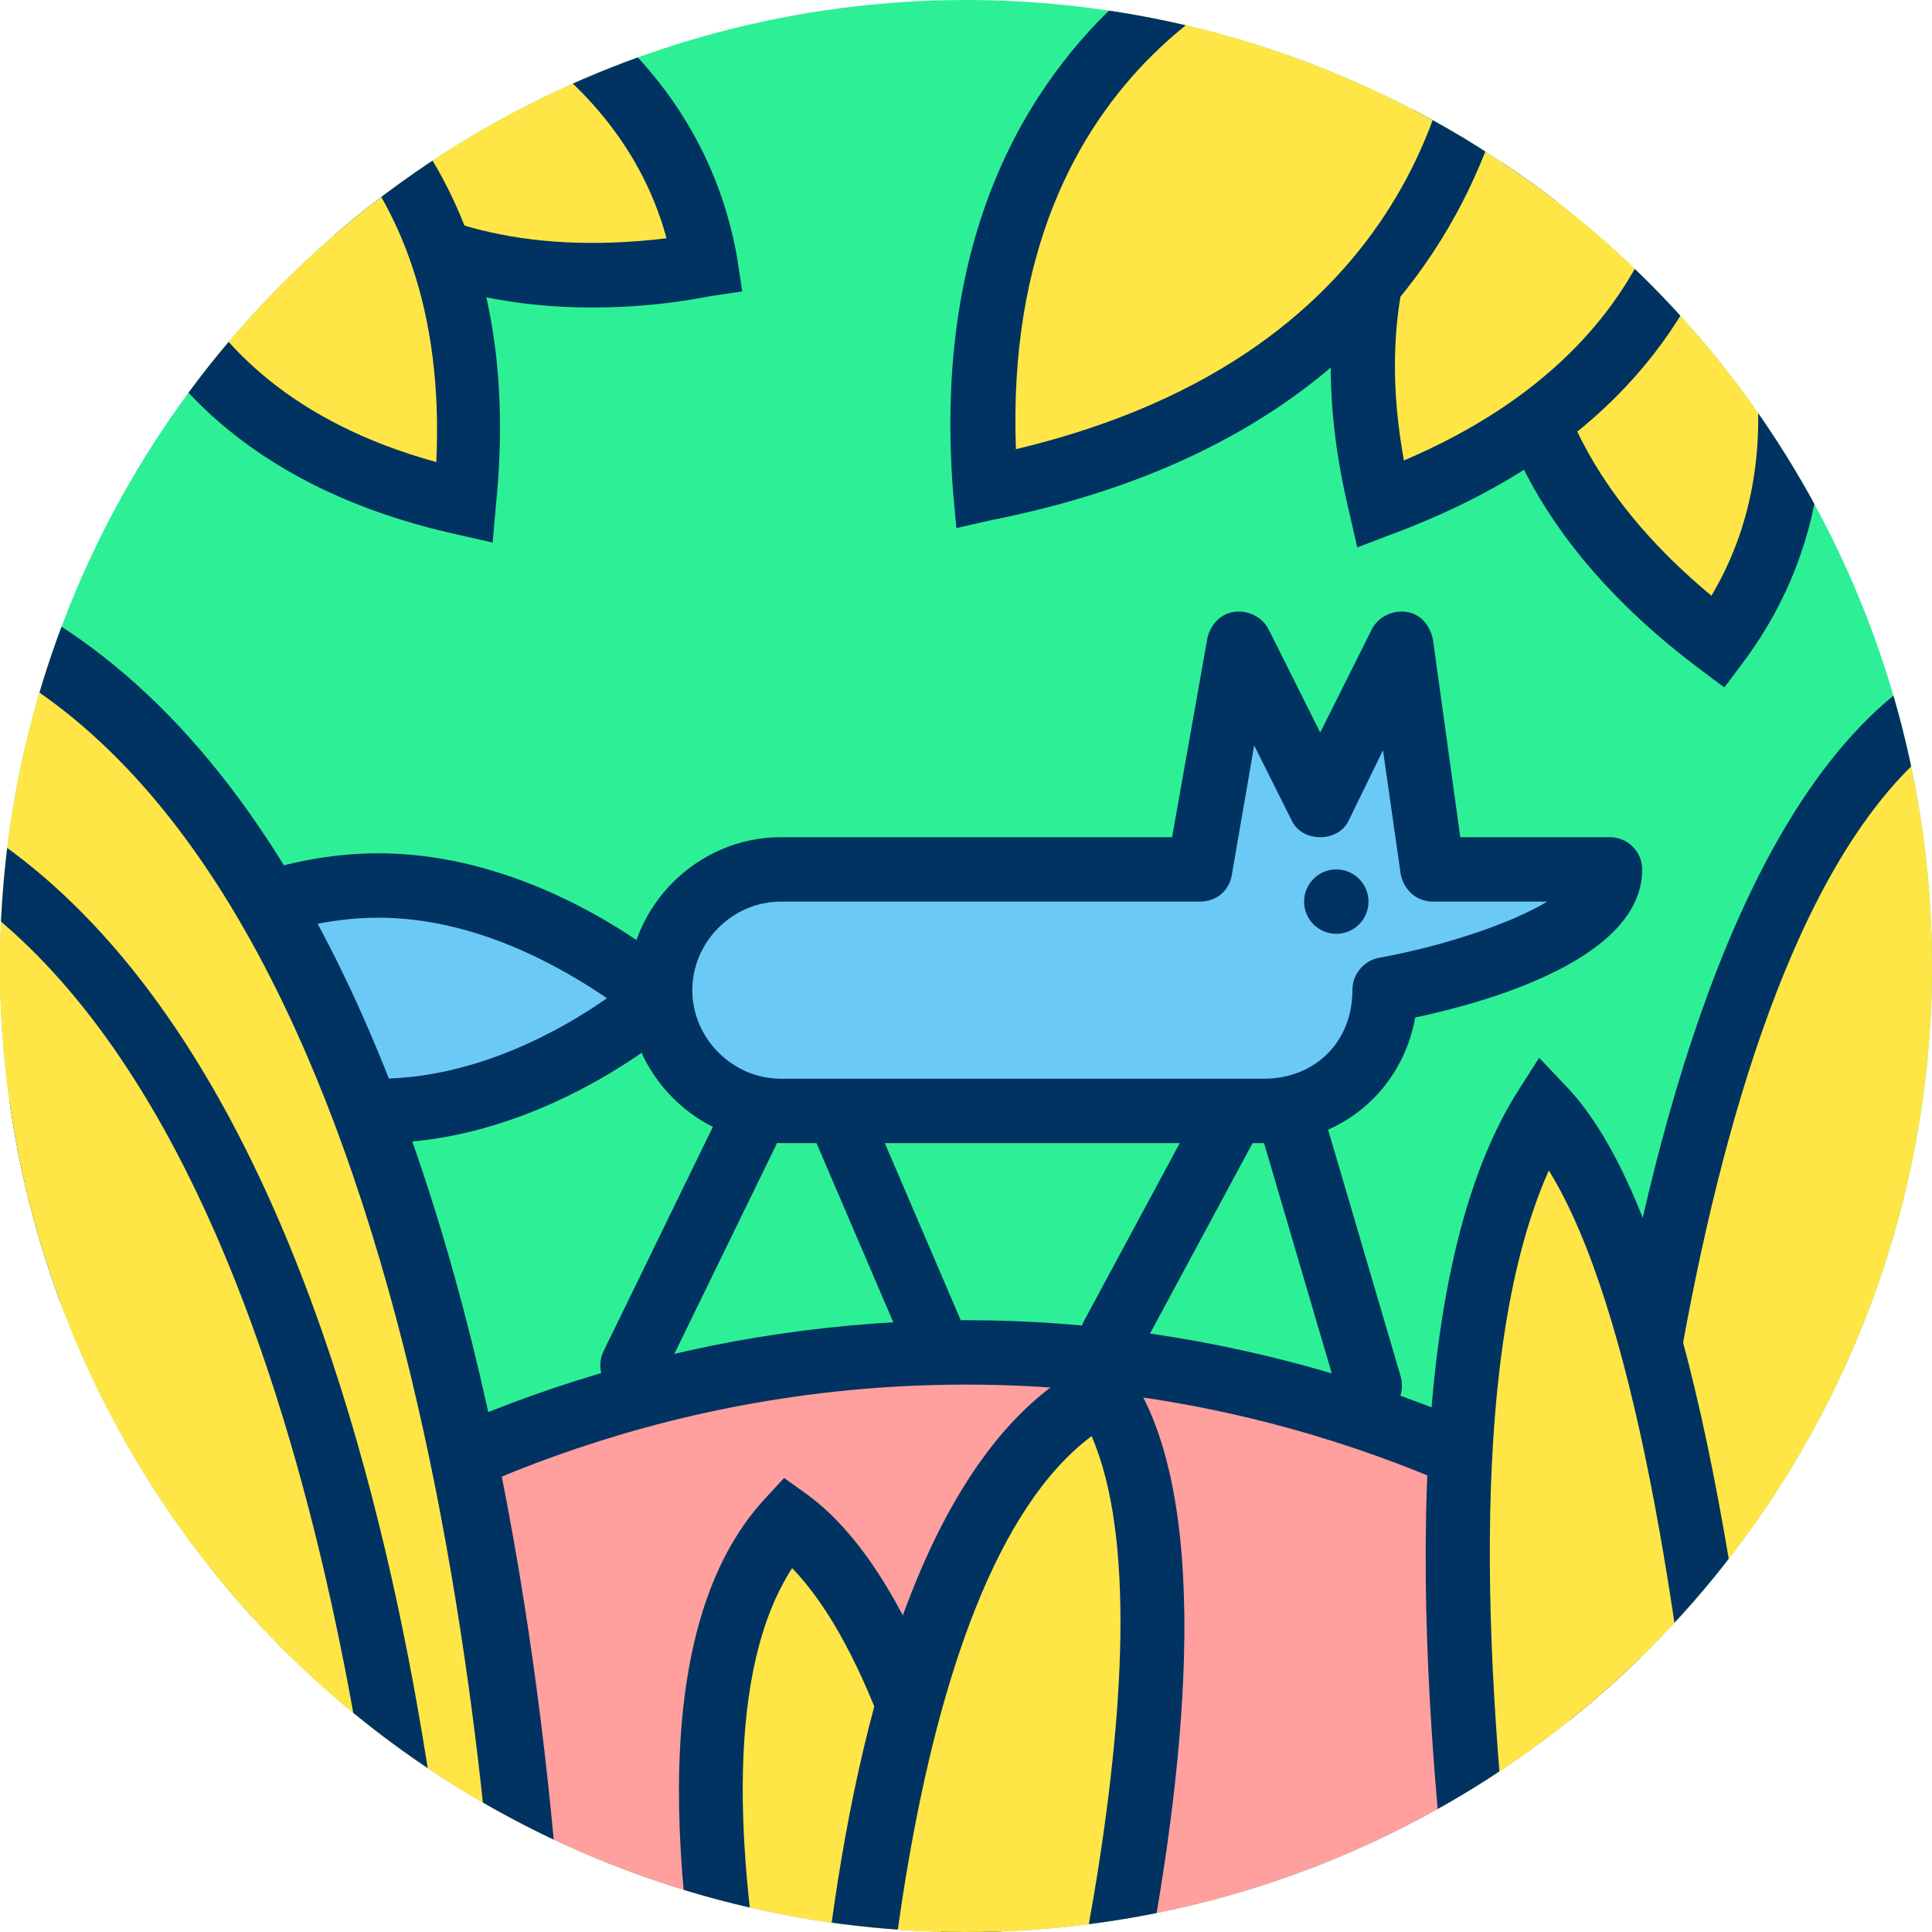
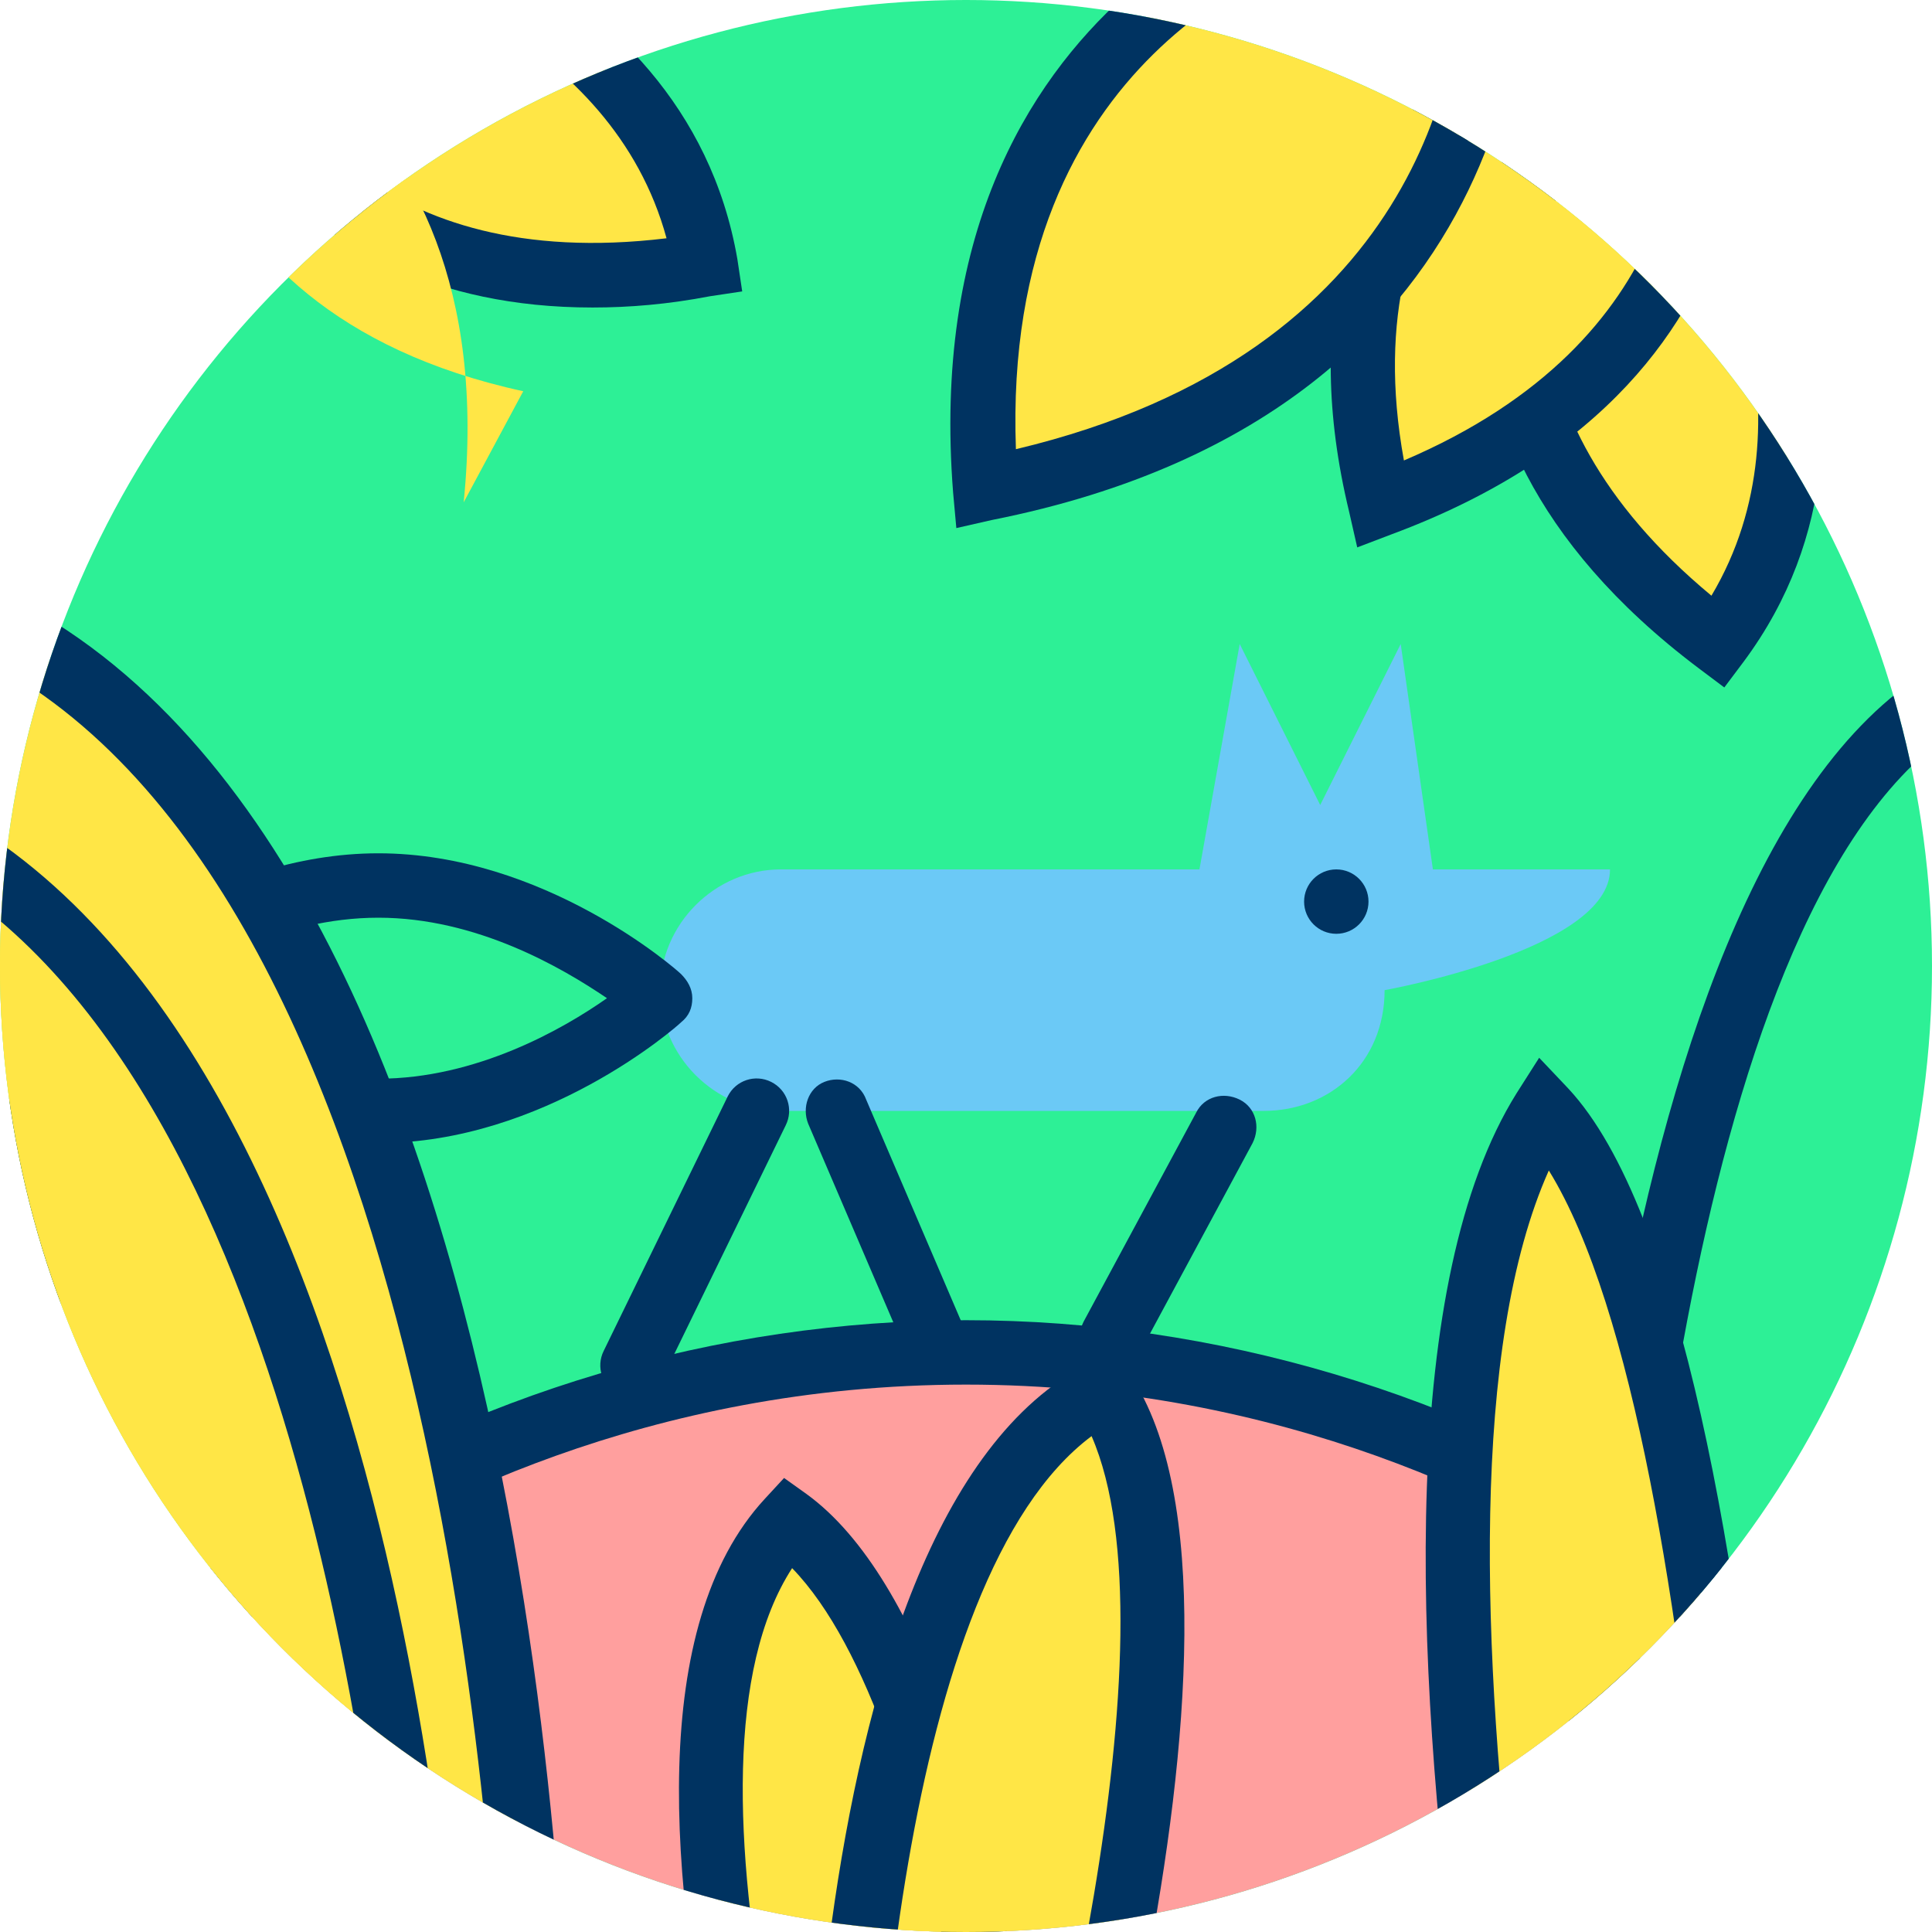
<svg xmlns="http://www.w3.org/2000/svg" xmlns:xlink="http://www.w3.org/1999/xlink" viewBox="0 0 120 120" enable-background="new 0 0 120 120">
  <defs>
    <circle id="2" cx="60" cy="60" r="60" />
    <circle id="3" cx="60" cy="60" r="60" />
    <clipPath id="0">
      <use xlink:href="#2" />
    </clipPath>
    <clipPath id="1">
      <use xlink:href="#3" />
    </clipPath>
  </defs>
  <circle cx="60" cy="60" r="60" fill="#2df096" />
  <path d="m86 61.5c0 4.5-3.4 7.5-7.5 7.5h-30c-4.1 0-7.5-3.4-7.5-7.5 0-4.1 3.4-7.5 7.5-7.5h26l2.5-14 5 10 5-10 2 14h11c0 5-14 7.5-14 7.5" fill="#6bc9f6" />
-   <path d="m78.5 71h-30c-5.2 0-9.5-4.3-9.5-9.5s4.3-9.5 9.5-9.5h24.3l2.2-12.4c.2-.8.8-1.5 1.7-1.6.8-.1 1.7.3 2.1 1.1l3.2 6.4 3.2-6.4c.4-.8 1.3-1.2 2.1-1.1.9.1 1.5.8 1.7 1.7l1.7 12.3h9.3c1.1 0 2 .9 2 2 0 5.5-9.4 8.2-14.1 9.2-.8 4.5-4.6 7.8-9.4 7.8m-30-15c-3 0-5.5 2.5-5.5 5.5s2.5 5.5 5.5 5.5h30c3.2 0 5.5-2.3 5.5-5.5 0-1 .7-1.8 1.6-2 3.9-.7 8.2-2.1 10.5-3.5h-7.1c-1 0-1.8-.7-2-1.7l-1.1-7.7-2.1 4.3c-.3.7-1 1.1-1.8 1.1s-1.5-.4-1.8-1.1l-2.3-4.6-1.4 8.1c-.2 1-1 1.6-2 1.6h-26" fill="#003361" />
-   <path d="M41,62c0,0-7.8,7-17.5,7S6,62,6,62s7.8-7,17.5-7S41,62,41,62z" fill="#6bc9f6" />
  <path d="m23.5 71c-10.3 0-18.5-7.2-18.8-7.5-.5-.4-.7-.9-.7-1.5s.2-1.1.7-1.5c.3-.3 8.5-7.5 18.8-7.5s18.5 7.2 18.8 7.5c.4.4.7.9.7 1.5s-.2 1.1-.7 1.5c-.3.3-8.5 7.5-18.8 7.5m-14.2-9c2.8 1.9 8.1 5 14.2 5 6.1 0 11.5-3.1 14.2-5-2.8-1.9-8.1-5-14.2-5-6.1 0-11.5 3.1-14.2 5" fill="#003361" />
  <path fill="#ff9f9e" d="m47 69l-7.7 15.8" />
  <path d="m39.3 86.8c-.3 0-.6-.1-.9-.2-1-.5-1.4-1.7-.9-2.7l7.7-15.8c.5-1 1.7-1.4 2.7-.9 1 .5 1.4 1.7.9 2.7l-7.7 15.8c-.4.7-1.1 1.1-1.8 1.1" fill="#003361" />
  <path fill="#ff9f9e" d="m52 69l6 14" />
  <path d="m58 85c-.8 0-1.5-.5-1.8-1.2l-6-14c-.4-1 0-2.2 1-2.6 1-.4 2.2 0 2.6 1.1l6 14c.4 1 0 2.2-1 2.6-.3 0-.5.1-.8.1" fill="#003361" />
  <path fill="#ff9f9e" d="m76 70l-7 13" />
  <path d="m69 85c-.3 0-.6-.1-.9-.2-1-.5-1.3-1.7-.8-2.7l7-13c.5-1 1.7-1.3 2.7-.8 1 .5 1.3 1.7.8 2.7l-7 13c-.4.6-1.1 1-1.8 1" fill="#003361" />
  <path fill="#ff9f9e" d="m80 69l5 17" />
-   <path d="m85 88c-.9 0-1.7-.6-1.9-1.4l-5-17c-.3-1.1.3-2.2 1.4-2.5 1.1-.3 2.2.3 2.5 1.4l5 17c.3 1.1-.3 2.2-1.4 2.5-.2 0-.4 0-.6 0" fill="#003361" />
  <g clip-path="url(#0)">
    <path d="m0 120c0-14.4 26.9-36 60-36s60 21.6 60 36" fill="#ff9f9e" />
    <path d="m120 122c-1.1 0-2-.9-2-2 0-6.5-6.5-15-16.7-21.7-6.9-4.6-21.5-12.3-41.3-12.3s-34.4 7.7-41.3 12.3c-10.2 6.7-16.7 15.2-16.7 21.7 0 1.1-.9 2-2 2s-2-.9-2-2c0-7.9 7.1-17.5 18.5-25.1 12.6-8.3 28-12.9 43.5-12.9s30.9 4.6 43.5 12.9c11.4 7.6 18.5 17.2 18.5 25.1 0 1.1-.9 2-2 2" fill="#003361" />
  </g>
  <g clip-path="url(#1)">
    <g>
      <path d="m106.7 39.9c10.9-14.7-1.5-33.3-1.5-33.3l-9.2 2c0 0-9.3 16.3 10.7 31.3" fill="#ffe646" />
      <path d="m107.1 42.7l-1.6-1.2c-21.1-15.9-11.3-33.7-11.2-33.9l.4-.8 11.4-2.4.8 1.1c.5.8 13 20 1.4 35.6l-1.2 1.6m-9.7-32.4c-1.4 3.1-5.2 15 8.9 26.7 6.6-11.1.2-24.2-2-28.1l-6.9 1.4" fill="#003361" />
    </g>
    <g>
      <path d="m43.9 16.4c-3.2-17.9-25.2-21.8-25.2-21.8l-4.9 8c-.1.1 5.4 18 30.1 13.8" fill="#ffe646" />
      <path d="m36.8 19.1c-19.9 0-24.9-15.6-25-15.8l-.3-.9 6.1-10 1.4.3c1 .2 23.5 4.3 26.8 23.4l.3 2-2 .3c-2.6.5-5 .7-7.3.7m-20.8-16.2c1.3 3.1 7.2 14.1 25.4 11.9-3.4-12.5-17.4-16.8-21.8-17.9l-3.6 6" fill="#003361" />
    </g>
    <g>
      <path d="M85.7,31.4C111,22,106,1,106,1l-7.8-0.3C98.2,0.7,80,8,85.7,31.4z" fill="#ffe646" />
      <path d="m84.3 34l-.5-2.2c-6-24.8 13.5-32.9 13.7-33l.4-.2 9.7.4.4 1.5c.1.2 5.1 22.8-21.6 32.7l-2.1.8m14.3-31.3c-2.4 1.1-14.7 7.8-11.4 25.9 17.6-7.5 17.7-21.2 17.1-25.7l-5.7-.2" fill="#003361" />
    </g>
    <g>
      <path d="m61.2 30.4c33.6-6.6 31.6-33.9 31.6-33.9l-9.7-1.9c0 0-24.3 5.4-21.9 35.8" fill="#ffe646" />
      <path d="m59.4 32.8l-.2-2.2c-2.5-31.8 23.2-37.9 23.4-38l.4-.1 11.6 2.3.1 1.5c0 .3 1.7 29.1-33.1 36l-2.2.5m23.7-36.2c-3 .8-20.9 6.8-20 31.3 25.2-6 27.6-24.3 27.7-29.8l-7.7-1.5" fill="#003361" />
    </g>
    <g>
-       <path d="m28.8 31.2c2.7-26.8-18.3-31.6-18.3-31.6l-3.7 6.9c0 0-1.5 19.6 22 24.7" fill="#ffe646" />
-       <path d="m30.6 33.7l-2.2-.5c-24.9-5.5-23.6-26.6-23.6-26.8v-.4l4.6-8.6 1.5.3c.2.1 22.8 5.5 19.9 33.7l-.2 2.3m-21.8-26.6c0 2.6.5 16.7 18.3 21.6.9-19.1-11.3-25.2-15.6-26.7l-2.7 5.1" fill="#003361" />
+       <path d="m28.8 31.2c2.7-26.8-18.3-31.6-18.3-31.6c0 0-1.5 19.6 22 24.7" fill="#ffe646" />
    </g>
    <g>
-       <path d="m120 44c-20 14-21.2 76-21.2 76l10.7-.7c0-.1 29.3-88.5 10.5-75.3" fill="#ffe646" />
      <path d="m96.7 122.1v-2.2c.1-2.6 1.5-63.1 22.1-77.6 3.4-2.4 5.7-1.8 6.9-.9 2.9 2.1 5.1 8.9-3.7 42.5-4.8 18.1-10.6 35.7-10.6 35.9l-.4 1.3-14.3 1m24.4-76.5c-16.9 11.8-19.8 61.2-20.3 72.2l7.2-.5c1.4-4.4 6.2-19.2 10.2-34.4 9-34.2 5.6-37.9 5.2-38.2-.1-.1-.8-.1-2.3.9" fill="#003361" />
    </g>
    <g>
      <path d="m-1.5 38.5c34.8 15.7 34.9 94.5 34.9 94.5l-12.7-.2c0 0-33.5-74.7-22.2-94.3" fill="#ffe646" />
      <path d="m35.4 135l-16-.3-.5-1.2c-1.4-3.1-33.8-75.9-22.1-96.1l.9-1.6 1.7.7c35.5 16.1 36 93.1 36 96.3v2.2m-13.4-4.2l9.3.1c-.3-12.1-3.4-74.4-31.8-89.7-6.5 17.1 13.3 68.9 22.5 89.6" fill="#003361" />
    </g>
    <g>
      <path d="m-4 52c29 16 30.9 80 30.9 80l-10.7-.7c0-.1-30.9-63.1-20.2-79.3" fill="#ffe646" />
      <path d="m29 134.1l-14.1-.9-.5-1c-3.2-6.6-31.1-64.5-20.1-81.2l1-1.5 1.6.9c29.7 16.4 31.8 79 31.9 81.6l.2 2.1m-11.5-4.8l7.3.5c-.7-11-4.9-60-28-75-5.6 14.3 12.3 57.2 20.7 74.5" fill="#003361" />
    </g>
    <g>
      <path d="m95.9 69c-14.2 22.7 4.4 94.9 4.4 94.9l9.8-4.4c0 0-.5-75.8-14.2-90.5" fill="#ffe646" />
      <path d="m99 166.7l-.6-2.3c-.8-3-18.7-73.3-4.2-96.5l1.4-2.2 1.8 1.9c14.1 15.1 14.7 88.8 14.7 91.9v1.3l-13.1 5.9m-2.8-94c-9.7 21.7 2.6 76.5 5.5 88.4l6.4-2.9c-.1-9.5-1.4-68.5-11.9-85.5" fill="#003361" />
    </g>
    <g>
      <path d="m49 94.5c-13.8 15 6.3 63.9 6.3 63.9l9.7-2.8c0 .1-2-50.9-16-61.1" fill="#ffe646" />
      <path d="m54.1 160.8l-.7-1.7c-.8-2-20.4-50.3-5.9-66l1.2-1.3 1.4 1c14.6 10.6 16.7 60.6 16.8 62.7l.1 1.6-12.9 3.7m-4.9-63.4c-8.1 12.5 1.8 44.7 7.2 58.6l6.4-1.8c-.6-14.3-4.2-47.1-13.6-56.8" fill="#003361" />
    </g>
    <g>
      <path d="m68.5 86.4c-18.1 9.3-16.4 62.1-16.4 62.1l10 .8c.1 0 16-48.5 6.4-62.9" fill="#ffe646" />
      <path d="m63.6 151.4l-13.4-1-.1-1.8c-.1-2.2-1.6-54.2 17.5-63.9l1.6-.8 1 1.5c10 15-5.4 62.6-6.1 64.6l-.5 1.4m-9.5-4.7l6.7.5c4.3-13.6 12.4-45.6 7-58-11.9 8.9-13.9 42.6-13.7 57.5" fill="#003361" />
    </g>
  </g>
  <circle cx="83" cy="56" r="2" fill="#003361" />
</svg>